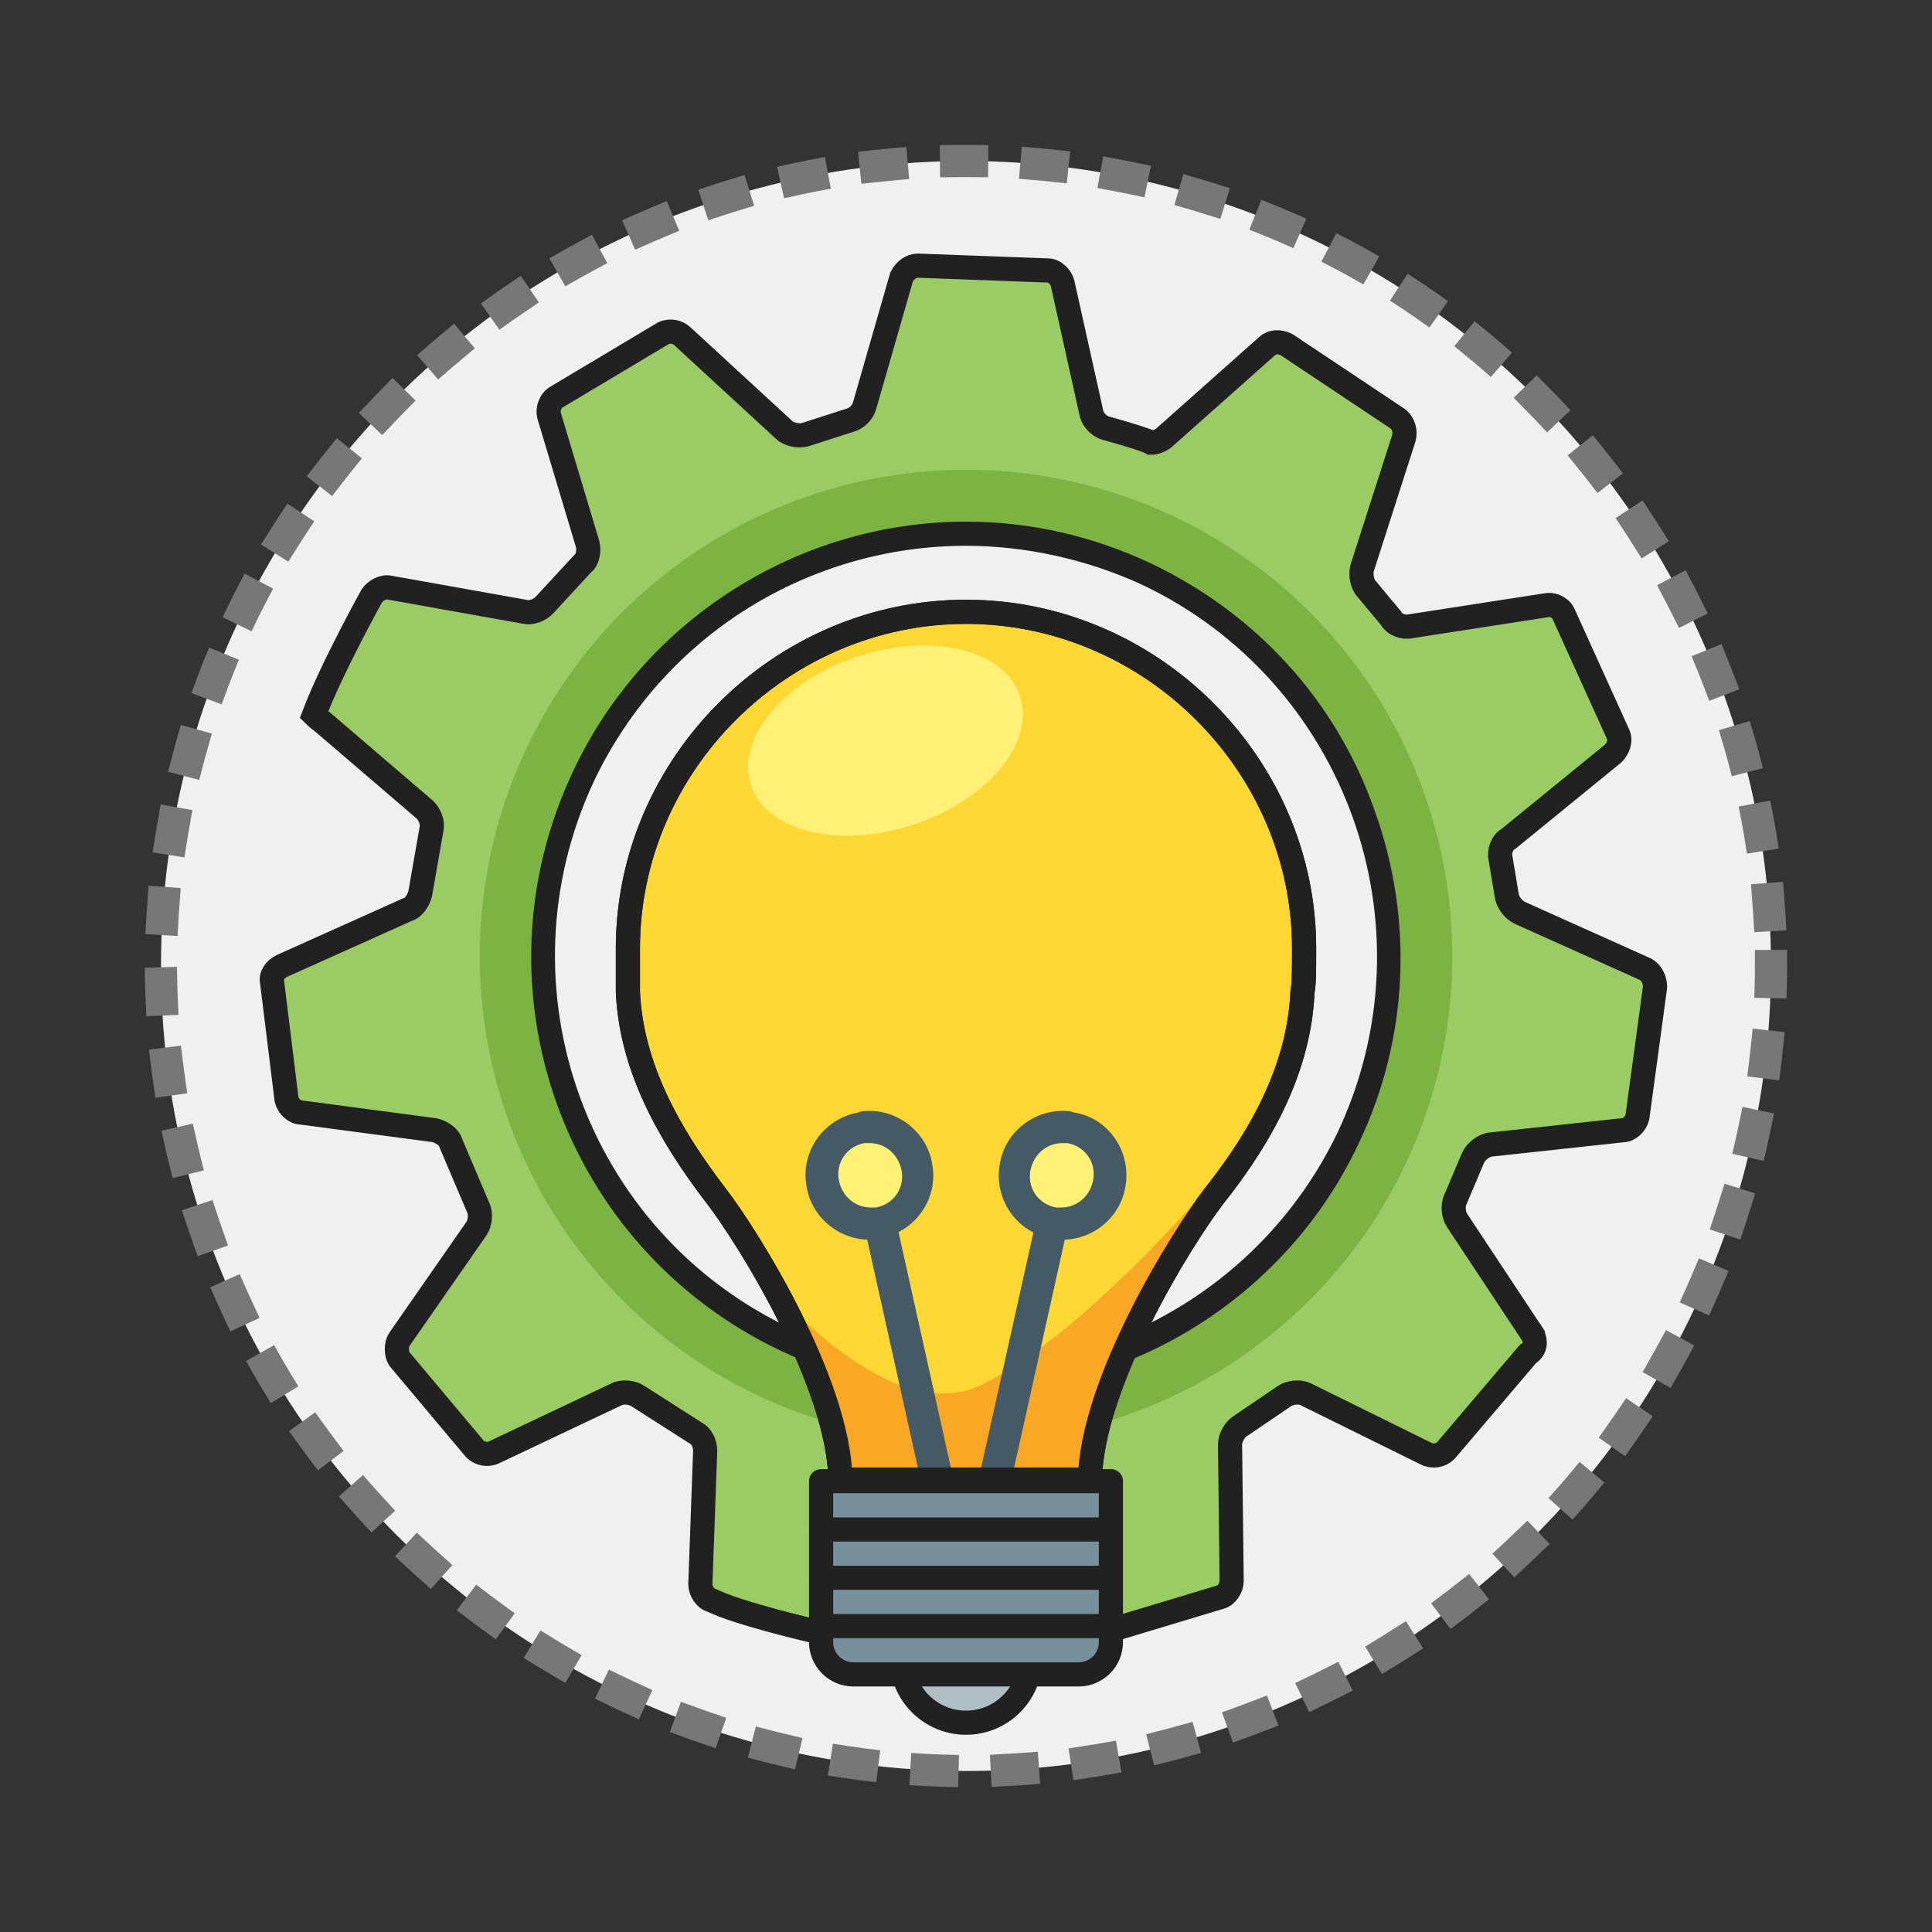
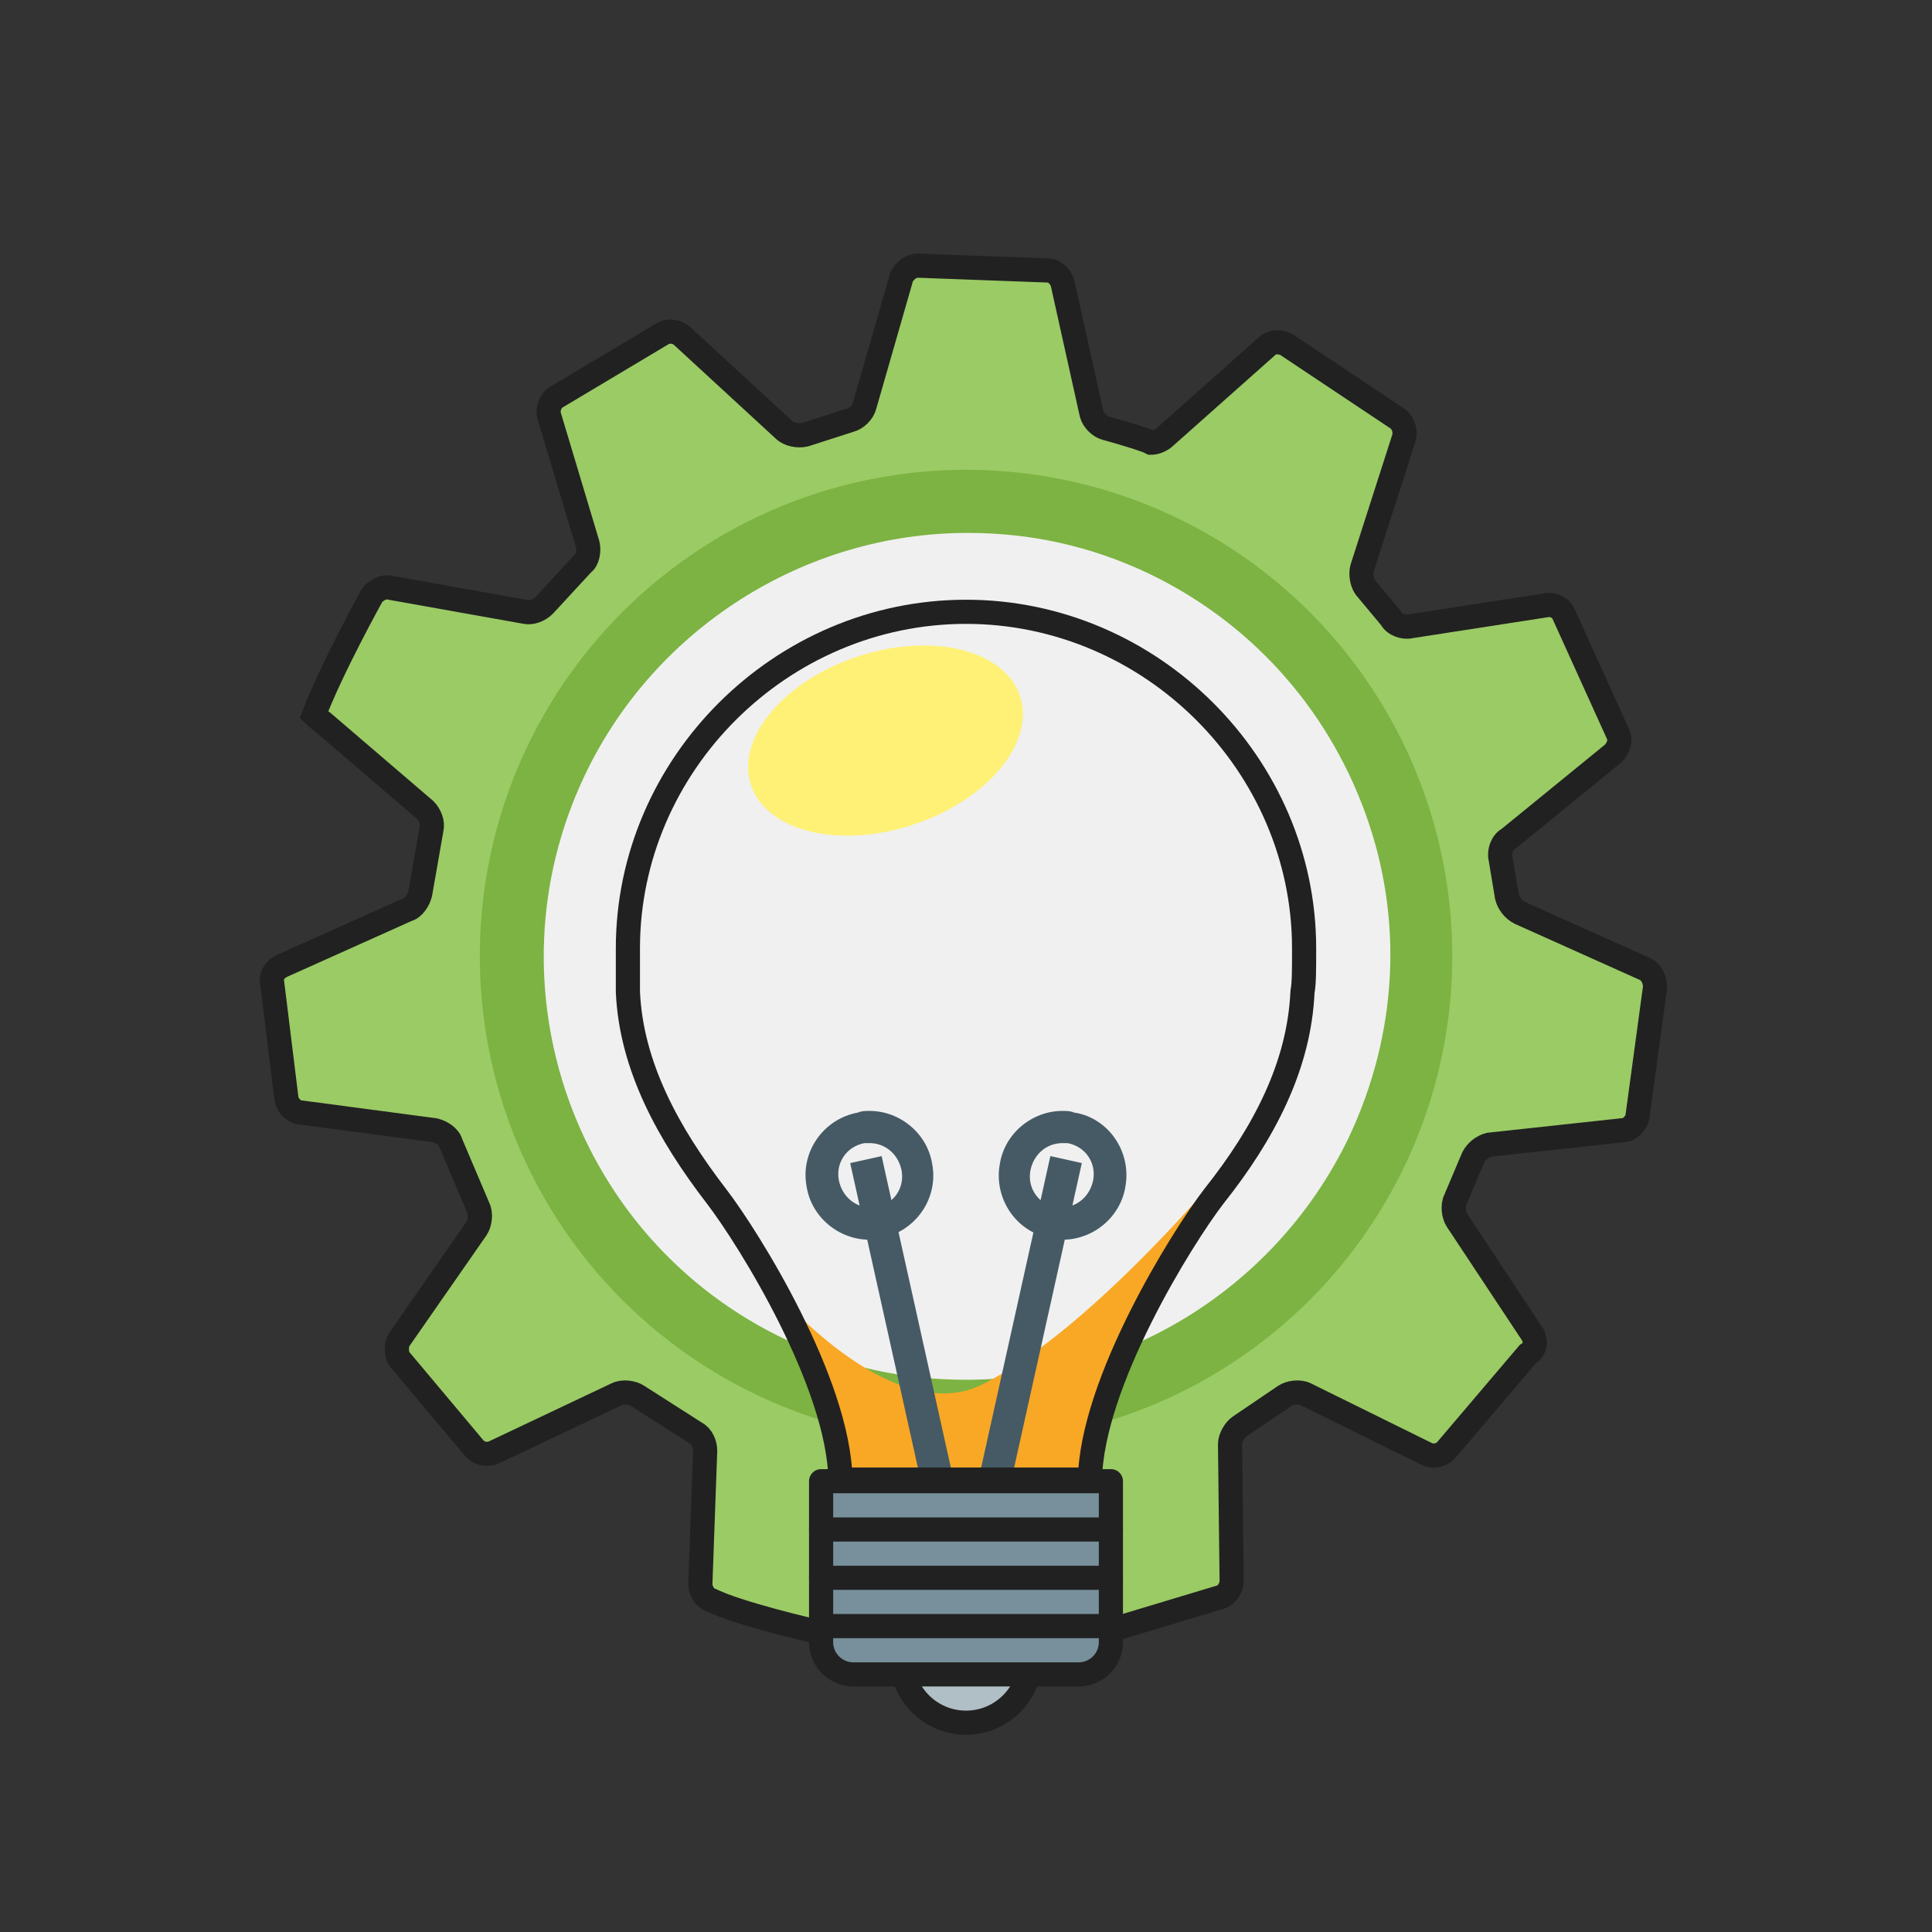
<svg xmlns="http://www.w3.org/2000/svg" id="Layer_1" x="0" y="0" version="1.1" viewBox="0 0 120 120" xml:space="preserve">
  <rect x="0" y="0" width="120" height="120" fill="#333333" stroke="none" />
  <style>.st6{fill:#fff176}.st8{fill:none;stroke:#455a64;stroke-width:2;stroke-linecap:square;stroke-linejoin:round}.st9{fill:#455a64}.st12{fill:none;stroke:#212121;stroke-width:1.5;stroke-linecap:round;stroke-linejoin:round}</style>
  <g id="Patented_Technology">
-     <circle id="back_x5F_circle_12_" cx="60" cy="60" r="50" fill="#f0f0f0" stroke="#777" stroke-dasharray="1,4" stroke-linecap="square" stroke-width="2" />
    <g id="pic_10_">
      <path fill="#9bcb65" stroke="#212121" stroke-width="1.5" d="M95.2 82.9l-4.7-7.1c-.2-.3-.3-.9-.1-1.3l1.1-2.6h0c.2-.4.6-.7 1-.8l8.3-.9c.4 0 .8-.4.9-.8l1.1-8.1c0-.4-.2-.9-.6-1.1l-7.8-3.5c-.4-.2-.7-.6-.8-1l-.4-2.4c-.1-.4.1-1 .5-1.2l6.5-5.3c.3-.3.5-.8.3-1.2l-3.4-7.5c-.2-.4-.7-.6-1.1-.5l-8.4 1.3c-.4.1-1-.1-1.2-.5l-1.5-1.8c-.3-.3-.4-.9-.3-1.3l2.6-8.1c.1-.4 0-.9-.4-1.2l-6.9-4.6c-.4-.2-.9-.2-1.2.1l-6.3 5.6c-.3.3-.7.4-.9.4l-.2-.1c-1.1-.4-2.6-.8-2.6-.8-.4-.1-.8-.5-.9-.9L66 17.6c-.1-.4-.5-.8-.9-.8l-8.1-.3c-.4 0-.8.3-1 .7l-2.3 8c-.1.4-.5.8-.9.9L50 27c-.4.1-1 0-1.3-.3l-6.3-5.8c-.3-.3-.8-.4-1.2-.2l-6.7 4c-.3.2-.5.7-.4 1.1l2.4 8c.1.4 0 1-.3 1.2l-2.4 2.6c-.3.3-.8.5-1.2.4l-8.4-1.5c-.4-.1-.9.2-1.1.5 0 0-2.5 4.5-3.6 7.4h0s.2.2.6.5l6.3 5.4c.3.3.5.8.4 1.2l-.7 4c-.1.4-.4.9-.8 1L17.5 60c-.4.2-.7.6-.6 1l.9 7.3c.1.4.5.8.9.8l8.3 1.1c.4.1.9.4 1 .8l1.7 4c.2.4.1 1-.1 1.3l-4.8 6.9c-.2.3-.2.9 0 1.2l4.7 5.6c.3.3.8.4 1.2.2l7.6-3.6c.4-.2 1-.1 1.3.1l3.6 2.3c.4.2.6.7.6 1.1l-.3 8.3c0 .4.3.9.7 1 0 0 .2.1.7.3 2.4.9 6.5 1.8 6.5 1.8.4.1.9-.1 1.1-.5l4.5-7.2c.2-.3.7-.6 1.1-.6H62c.4 0 .9.3 1.1.6l4.3 7.1c.2.4.7.6 1.1.5l7.3-2.2c.4-.1.7-.6.7-1l-.1-8.5c0-.4.3-.9.6-1.1l2.8-1.9c.3-.2.9-.3 1.3-.1l7.5 3.7c.4.2.9.1 1.2-.2l5.1-6c.5-.3.5-.8.3-1.2z" />
      <ellipse cx="60" cy="59.4" fill="#7cb342" rx="30.2" ry="30.2" transform="rotate(-64.742 59.987 59.388)" />
      <path fill="#f0f0f0" d="M60 85.7c-3.9 0-7.6-.8-11.2-2.5-13.1-6.2-18.7-21.9-12.5-35 4.3-9.1 13.6-15.1 23.8-15.1 3.9 0 7.6.8 11.2 2.5 6.3 3 11.1 8.3 13.5 14.9s2 13.7-1 20.1C79.4 79.8 70.1 85.7 60 85.7z" />
-       <path fill="#212121" d="M60 33.9c3.6 0 7.4.8 10.9 2.4 12.7 6 18.2 21.2 12.2 34-4.4 9.2-13.6 14.6-23.1 14.6-3.6 0-7.4-.8-10.9-2.4-12.7-6-18.2-21.2-12.2-34 4.4-9.2 13.5-14.6 23.1-14.6m0-1.5c-10.4 0-20 6.1-24.4 15.5-6.4 13.5-.6 29.6 12.9 36 3.6 1.7 7.5 2.6 11.5 2.6 10.4 0 20-6.1 24.4-15.5 3.1-6.5 3.4-13.9 1-20.6C83 43.5 78 38.1 71.5 35c-3.6-1.7-7.5-2.6-11.5-2.6z" />
-       <path fill="#fdd835" stroke="#212121" stroke-linecap="round" stroke-linejoin="round" stroke-width="1.5" d="M81 59.1v-.2C81 47.5 71.5 38 60 38s-21 9.5-21 20.9v2.7c.2 4.6 2.5 8.8 5.5 12.7 2 2.6 7.6 11.6 7.7 17.6h15.5c.1-6 5.7-15 7.7-17.6 3.1-3.9 5.3-8.1 5.5-12.7.1-.5.1-1.4.1-2.5z" />
      <ellipse cx="55" cy="46" class="st6" rx="8.8" ry="5.5" transform="rotate(-18.268 54.997 46.001)" />
      <path fill="#f9a825" d="M48 80s7.3 8.8 13 6c8-4 18-17 18-17s-6.1 8.5-8.5 13.7C68 88 68 92 68 92H52s-1.1-7.4-4-12z" />
      <path d="M60 100l6-27" class="st8" />
-       <path d="M66 76h-.5c-.8-.1-1.5-.6-1.9-1.2-.5-.7-.6-1.5-.5-2.2.3-1.4 1.5-2.5 3-2.5h.5c1.6.3 2.7 1.8 2.4 3.5-.3 1.4-1.5 2.4-3 2.4z" class="st6" />
      <path d="M66 71h.3c1.1.2 1.8 1.2 1.6 2.3-.2 1-1 1.7-2 1.7h-.3c-1.1-.2-1.8-1.2-1.6-2.3.2-1 1-1.7 2-1.7m0-2c-1.9 0-3.6 1.4-3.9 3.3-.4 2.2 1.1 4.3 3.2 4.6.2 0 .5.1.7.1 1.9 0 3.6-1.4 3.9-3.3.4-2.2-1.1-4.3-3.2-4.6-.2-.1-.5-.1-.7-.1z" class="st9" />
      <path d="M60 100l-6-27" class="st8" />
-       <path d="M54 76c-1.5 0-2.7-1-3-2.5-.3-1.6.8-3.2 2.4-3.5h.5c1.5 0 2.7 1 3 2.5.3 1.6-.8 3.2-2.4 3.5H54z" class="st6" />
      <path d="M54 71c1 0 1.8.7 2 1.7.2 1.1-.5 2.1-1.6 2.3h-.3c-1 0-1.8-.7-2-1.7-.2-1.1.5-2.1 1.6-2.3h.3m0-2c-.2 0-.5 0-.7.1-2.2.4-3.6 2.5-3.2 4.6.3 1.9 2 3.3 3.9 3.3.2 0 .5 0 .7-.1 2.2-.4 3.6-2.5 3.2-4.6-.3-1.9-2-3.3-3.9-3.3z" class="st9" />
      <circle cx="60" cy="103" r="4" fill="#b0bec5" stroke="#212121" stroke-linecap="square" stroke-linejoin="round" stroke-width="1.5" />
      <path fill="#78909c" stroke="#212121" stroke-linecap="square" stroke-linejoin="round" stroke-width="1.5" d="M67 104H53c-1.1 0-2-.9-2-2V92h18v10c0 1.1-.9 2-2 2z" />
      <path d="M51 95h18M69 98H51M69 101H51M81 59.1v-.2C81 47.5 71.5 38 60 38s-21 9.5-21 20.9v2.7c.2 4.6 2.5 8.8 5.5 12.7 2 2.6 7.6 11.6 7.7 17.6h15.5c.1-6 5.7-15 7.7-17.6 3.1-3.9 5.3-8.1 5.5-12.7.1-.5.1-1.4.1-2.5z" class="st12" />
    </g>
  </g>
</svg>